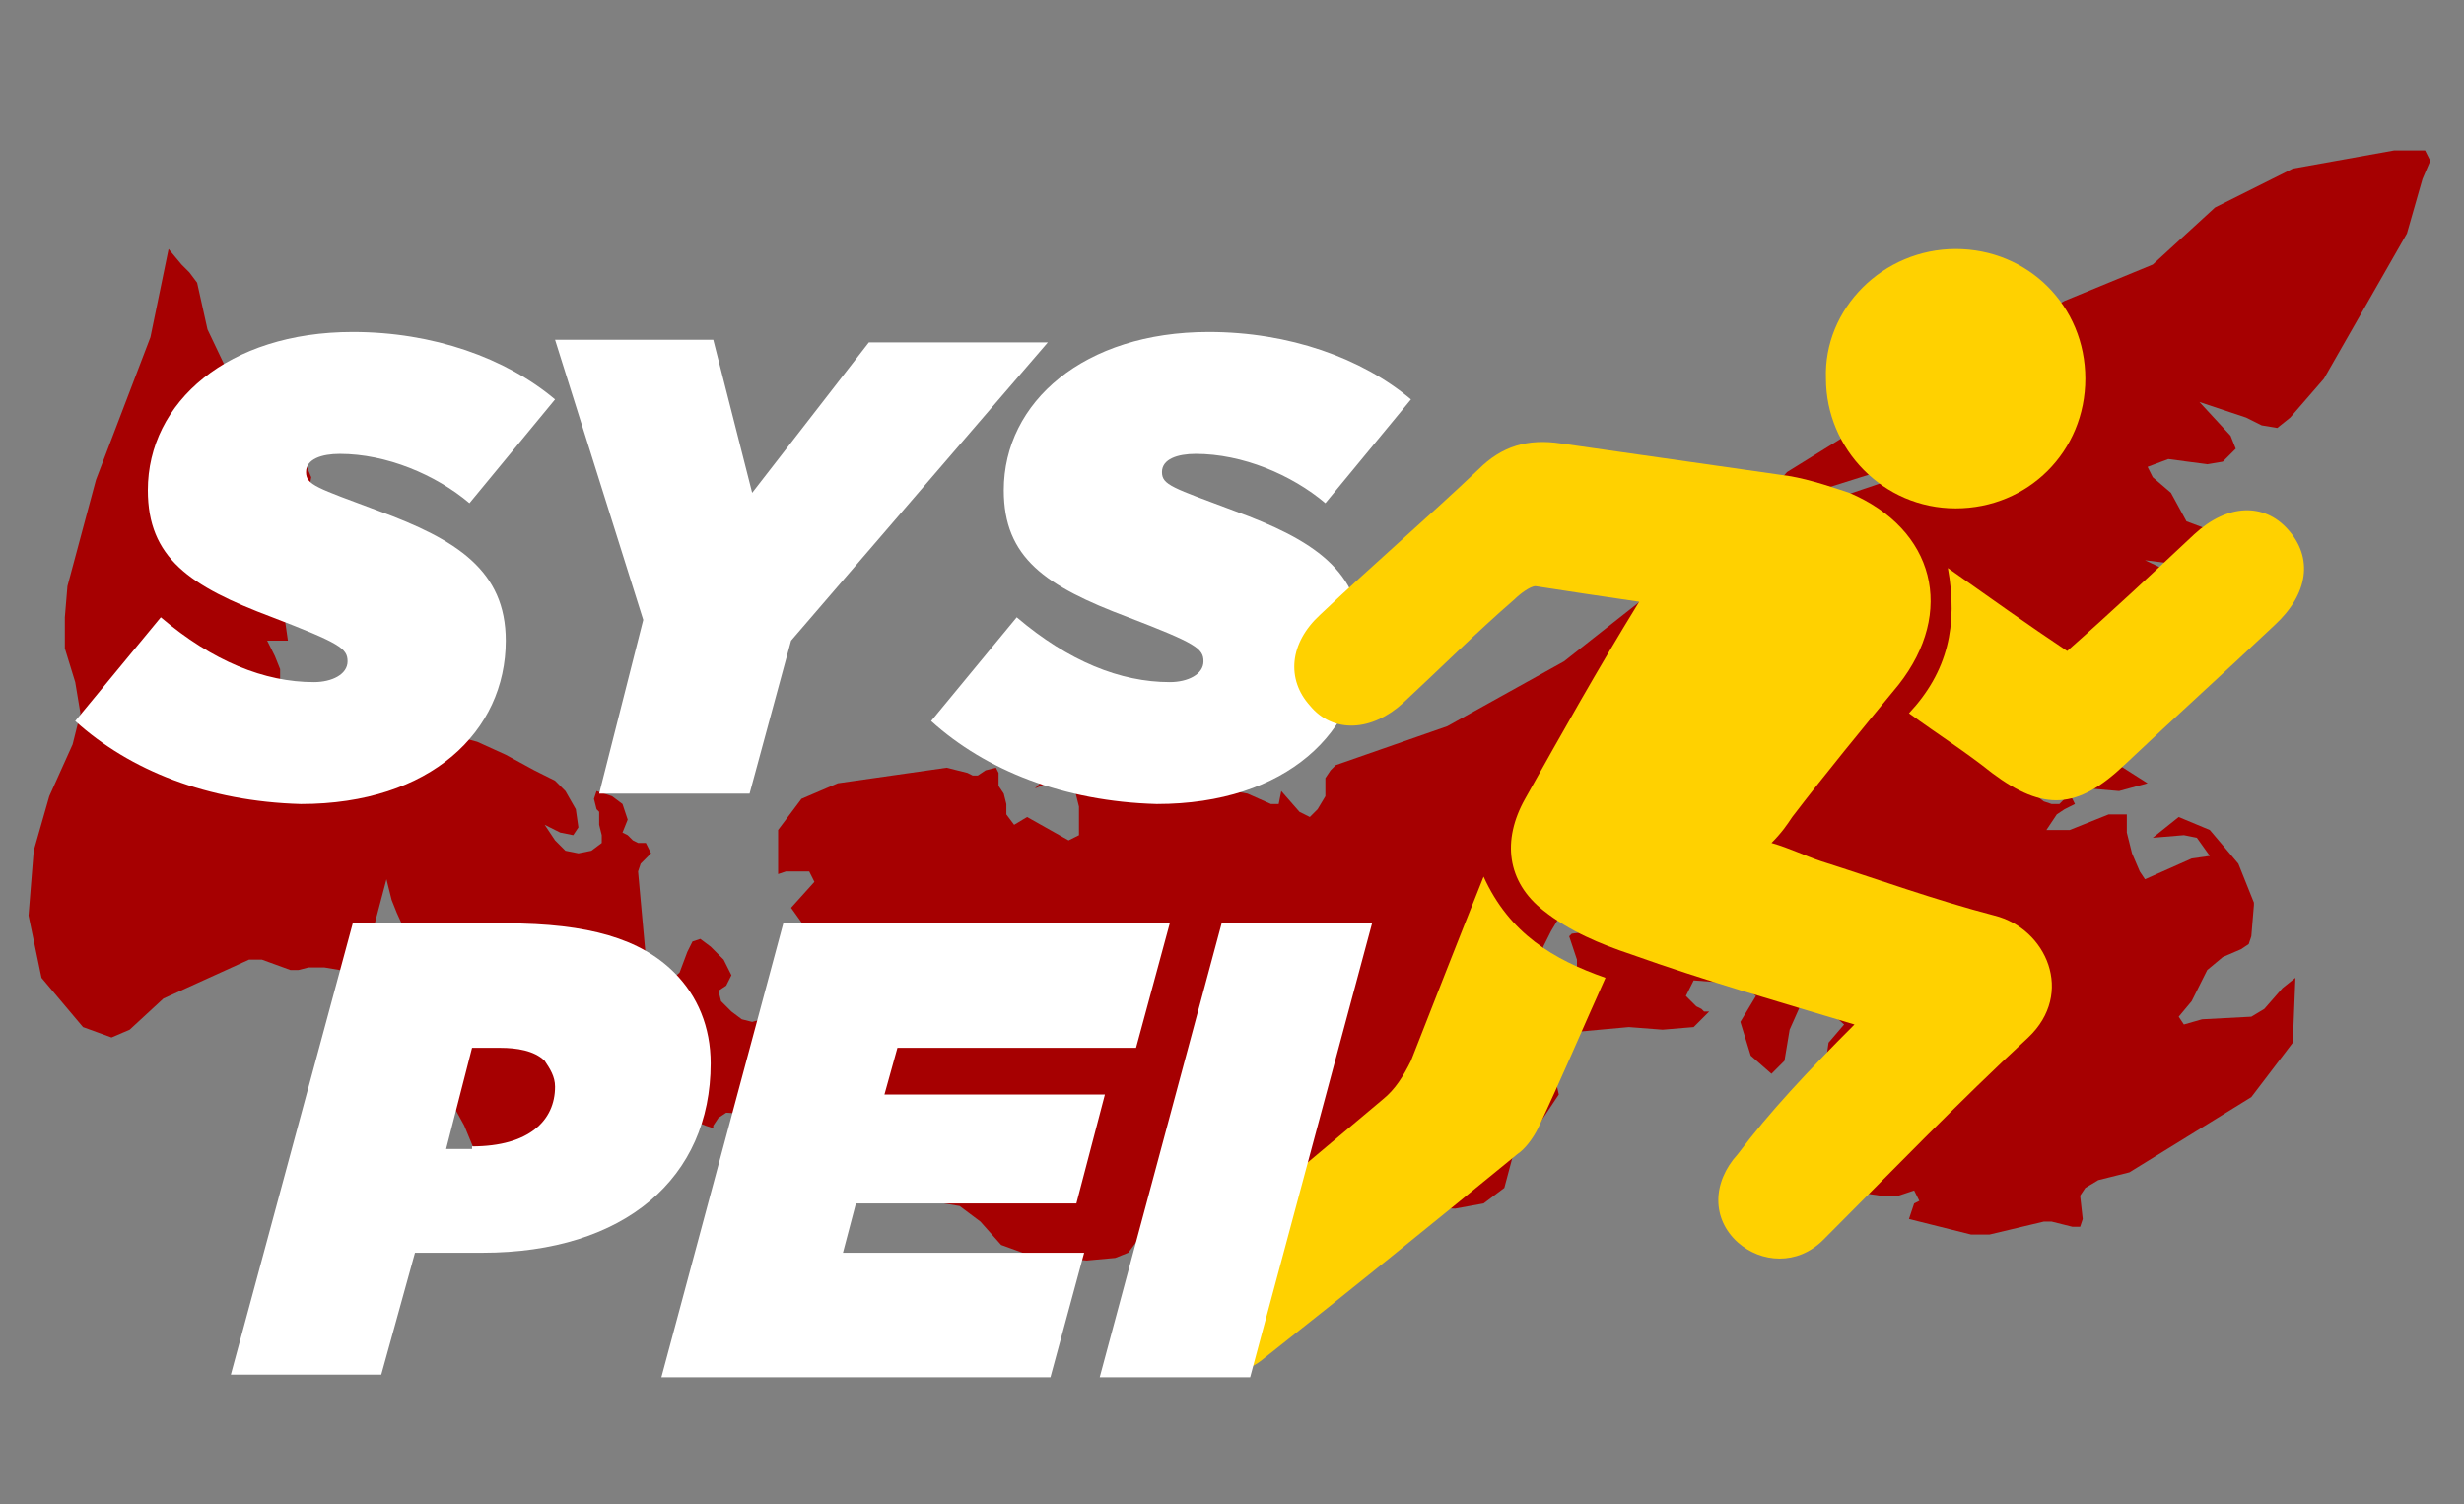
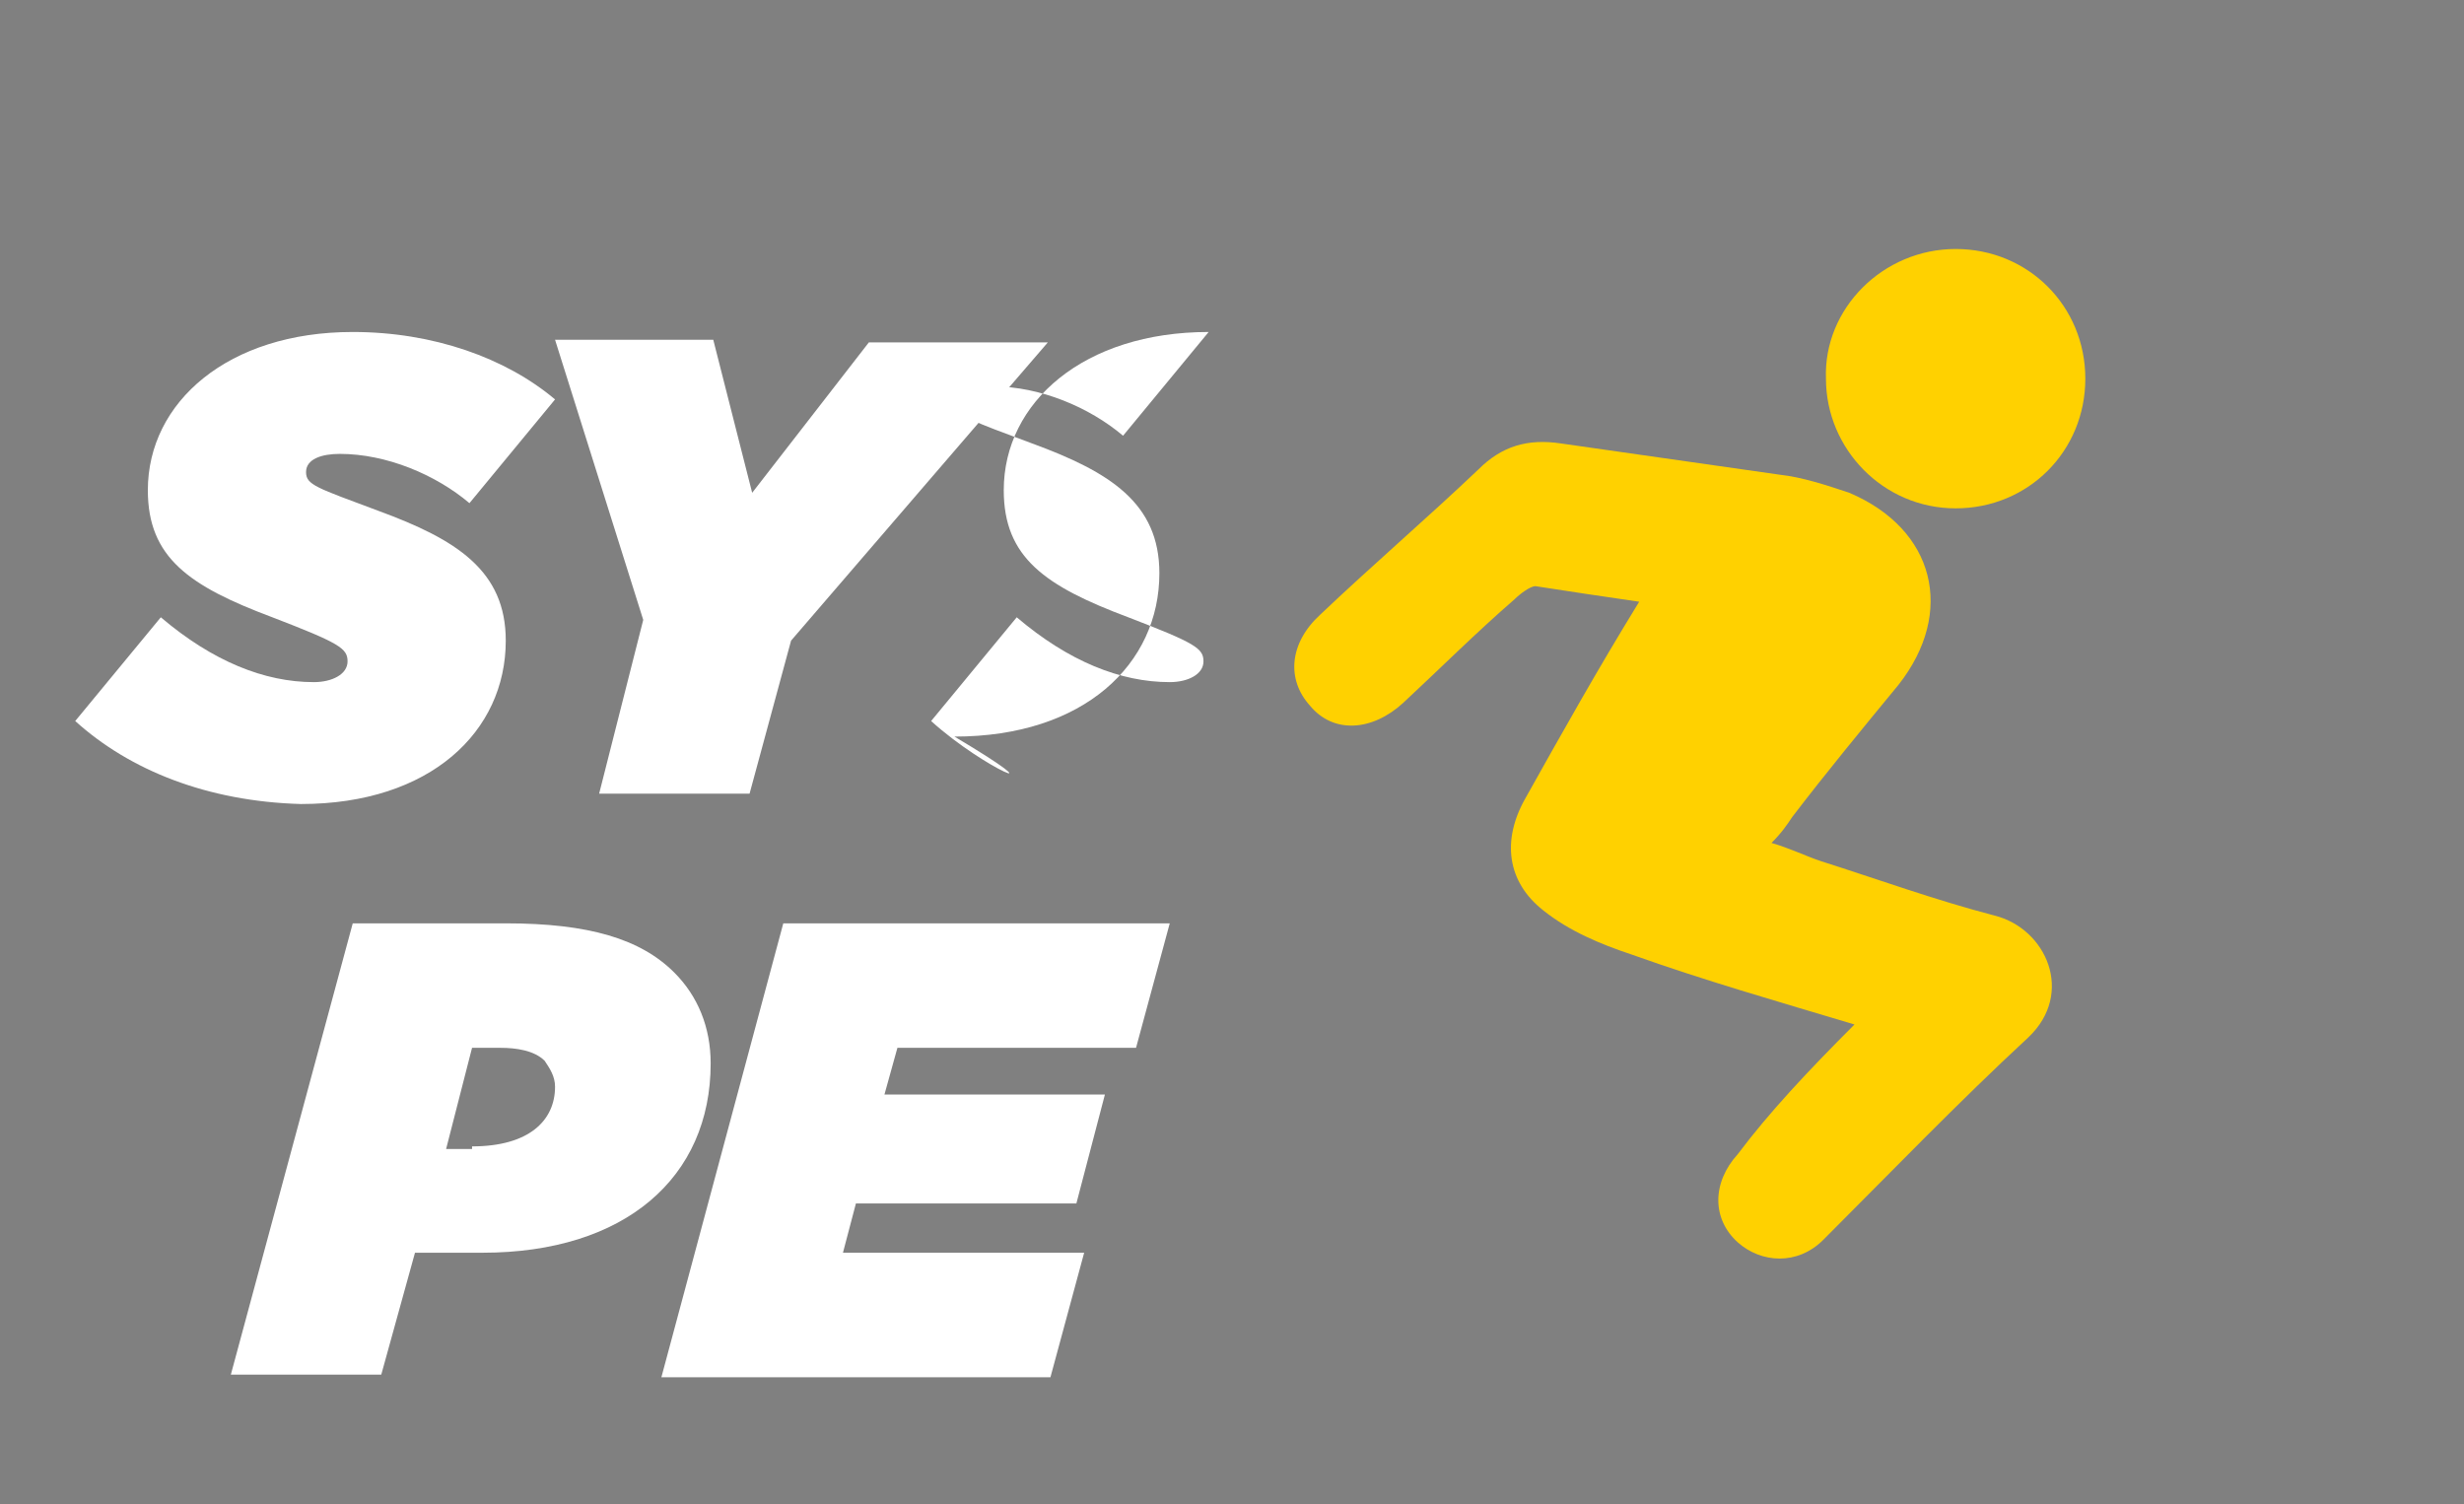
<svg xmlns="http://www.w3.org/2000/svg" version="1.1" id="Layer_1" x="0px" y="0px" viewBox="0 0 95 58" style="enable-background:new 0 0 95 58;" xml:space="preserve">
  <rect x="0" y="0" width="95" height="58" fill="#808080" stroke="none" />
  <style type="text/css">
	.st0{fill-rule:evenodd;clip-rule:evenodd;fill:#A60001;}
	.st1{fill:#FFFFFF;}
	.st2{fill:#FFD100;}
</style>
  <g>
-     <path class="st0" d="M27.8,38.6l-0.1-0.4L28,38l0.2-0.4l-0.3-0.6l-0.5-0.5l-0.4-0.3l-0.3,0.1l-0.2,0.4l-0.3,0.8l-1.3,1.1l-0.5,0.6   l-0.2,1.1l-0.8-1.1l0.4-1l0.8-0.8l0.3-0.5l-0.3-3.3l0.1-0.3l0.4-0.4l-0.2-0.4l-0.3,0l-0.2-0.1l-0.2-0.2L24,32.1l0.2-0.5l-0.1-0.3   L24,31l-0.4-0.3l-0.6-0.2l-0.1,0.3l0.1,0.4l0.1,0.1v0.5l0.1,0.4l0,0.3l-0.4,0.3l-0.5,0.1l-0.5-0.1l-0.4-0.4l-0.4-0.6l0.6,0.3   l0.5,0.1l0.2-0.3l-0.1-0.7l-0.4-0.7l-0.4-0.4l-0.8-0.4l-1.1-0.6l-1.1-0.5l-1.1-0.3l-1.1-0.1l-0.3-1.3v-0.4l-0.8-0.2l-0.5,0.3   l-0.4,0.5l-0.6,0.5l-0.8,0.2L12,27.6l-1.3-0.8l0.1-0.5l0-0.5l-0.2-0.5l-0.3-0.6l0.2,0l0.4,0l0.2,0L11,24l0.1-0.3l0.3,0l0.2-0.1   l0-0.4l-0.2-1l0-0.4l0.6-3.4l-0.3-0.7l-1.3-1.2L9,14.8l-1-2.1l-0.4-1.8l-0.3-0.4l-0.3-0.3L6.5,9.6L5.8,13l-2.1,5.5l-1.1,4.1   l-0.1,1.2L2.5,25l0.4,1.3l0.2,1.2l-0.3,1.2l-0.9,2l-0.6,2.1l-0.2,2.5l0.5,2.4l1.6,1.9l1.1,0.4l0.7-0.3l1.3-1.2L9.6,37h0.5l1.1,0.4   l0.3,0l0.4-0.1l0.6,0l0.6,0.1l0.5,0.2l0.4-0.3l0.9-3.4l0.2,0.8l0.2,0.5l0.5,1.1l0.4,0.4l0.6,0.4l0.3,0.4l-0.5,0.5l0.2,0.1l0.4,0.4   l-1,1.1l0.6,1.8l1.1,2l0.7,1.7l-0.5-0.2L18,45.8l0.2,0.8l0.5,0.7l0.5,0.1l0.5-0.2l0.9-0.6l3.6-1.2l0.8-1.1l0.4-1.1l0.3-0.1h0.8   l0.2,0.1l0.5,0.2l0.3,0.1l0-0.1l0.2-0.3l0.3-0.2l1.4,0.1l2.5-1.4l1.1-0.4l0.2,0.4l-0.3,0.2L33,42l-0.3,0.5l2.5,0.6l-0.9,0.3   l-2.8,0.2l1.6,1.4l-0.8-0.1l0,0.4l0.5,0.5l0.9,0.4l2.1,0.1l1.2,0.2l0.8,0.6l0.8,0.9l1.1,0.4l2.2,0.2l1.1-0.1l0.5-0.2l0.3-0.4   l0.3-0.3l0.5,0l0.5,0.1l0.4,0l0.4-0.4l0.5-0.9l0.3-0.2l0.5,0l0.9,0.6l0.6,0.2l0.2,0l0.7-0.5l0.3,0l0.4,0.4h0.3l0.5-0.1h1.2l1.5-0.3   l2.3,0.1l1.1-0.2l0.8-0.6l0.4-1.5l0.9-0.9l0.8-1.2l-0.2-0.9l-0.4-0.3l-1.3-0.1l0.1,1.5l-0.8,0.7l-2.1,0.7l-0.2-0.4l1.3-0.7l0.2-0.3   l0.2-1l0.2-0.3l0.8-0.7l-0.2-0.6l-1.7-1.4l1.5,0.1l1.3,0.6l0.3,0l0.3-0.6l0.1-2l0.3-0.6l0.3-0.5l0.4-1.5l0.9-1l0.8-1.1l0.6-0.4   l-0.2,1.1l-1.5,2.1l-0.1,0.3l0.1,0.3l0.2,0.3l0.1,0.3l-0.1,0.1L60.6,36l-0.1,0.1l0.1,0.3l0.1,0.3l0.1,0.3l0,0.4l-0.1,0.2l-0.3,0.3   l-0.1,0.3L60,39.2l0.1,0.5l0.5,0.1l2.2-0.2l1.3,0.1l1.2-0.1l0.6-0.6l-0.2,0l-0.1-0.1l-0.2-0.1L65,38.4l0.3-0.6l1.3,0.1l0.6,0.1   l0.5,0.4l-0.6,1l0.4,1.3l0.8,0.7l0.5-0.5l0.2-1.2l0.4-0.9l0.7-0.2l1,0.9l-0.6,0.7l-0.3,2.1l-0.9,1.1l-0.4,1.2L68.4,45l-0.8,0.5   l-0.6,0.7l1.3-0.4l2.8-2.1l1.3,0.6l-1.3,0.5l-0.4,0.4l0.4,0.5l0.7,0.3l0.7,0.1l0.7,0l0.6-0.2l0.2,0.4l-0.2,0.1L73.6,47l2.4,0.6   l0.7,0l2.1-0.5l0.3,0l0.8,0.2l0.3,0l0.1-0.3l-0.1-0.9l0.2-0.3l0.5-0.3l1.2-0.3l4.7-2.9l1.6-2.1l0.1-2.5L88,38.1l-0.7,0.8l-0.5,0.3   l-1.9,0.1l-0.7,0.2L84,39.2l0.5-0.6l0.6-1.2l0.6-0.5l0.7-0.3l0.3-0.2l0.1-0.3l0.1-1.2l0-0.1l-0.6-1.5l-1.1-1.3L84,31.5l-1,0.8   l1.2-0.1l0.5,0.1l0.5,0.7l-0.7,0.1l-1.8,0.8l-0.2-0.3l-0.3-0.7L82,32.1l0-0.7h-0.7l-1.5,0.6l-0.9,0l0.4-0.6l0.3-0.2l0.4-0.2   l-0.2-0.4L79.4,31l-0.3,0l-0.3-0.1l-0.4-0.3l1-0.3l2.3,0.2l1.1-0.3l-1.1-0.7l-1.4-0.1l-1.8,0.1l0-0.8l0.9-0.1l1.9,0.1l1.7-0.7   l1-0.6l0.4-0.7l-0.7-1.1l-1.2-0.3l-2.1,0.2l0.7-0.9l3.2-0.7l0.7-0.7l-0.4-0.7l-1.9-0.9l0.8,0.1l0.6-0.3l1-1l-0.8-0.3l-0.6-1.1   L83,18.4L82.8,18l0.8-0.3l1.5,0.2l0.6-0.1l0.5-0.5l-0.2-0.5l-1.2-1.3l1.8,0.6l0.6,0.3l0.6,0.1l0.5-0.4l1.3-1.5L92.8,9l0.6-2.1   l0.3-0.7l-0.2-0.4l-1.2,0l-3.9,0.7L85.4,8L83,10.2l-3.4,1.4l-5.5,3.1l-0.8,0.7l-0.8,0.5l-0.9,0L71,16.9l-2.1,1.3l-0.8,0.9l1.1,0.1   l3.5-1.1l0.2,0.4l-6.8,2.3l-1.6,1.6l0.5,0.3l0,1l-0.5-0.1L64,23.1l-0.4-0.2l-3.3,2.6L55.8,28l-4.3,1.5l-0.2,0.2l-0.2,0.3l0,0.3   l0,0.3l0,0.1l-0.3,0.5l-0.3,0.3l-0.4-0.2l-0.7-0.8l-0.1,0.5l-0.3,0l-0.9-0.4l-1.1-0.2l-0.1,0.1l-0.6-0.7l-0.4-0.6l-0.4-0.5   l-0.8-0.3l-1.2,0.1l-1.5,0.4l-1.3,0.7l-0.8,0.8l0.9-0.4l0.6,0.3l0.2,0.8l0,1.1l-0.4,0.2l-1.6-0.9l-0.5,0.3l-0.3-0.4L38.8,31   l-0.1-0.4l-0.2-0.3l0-0.2l0-0.3l-0.1-0.2l-0.4,0.1l-0.3,0.2l-0.2,0l-0.2-0.1l-0.8-0.2l-4.2,0.6l-1.4,0.6L30,32l0,1.7l0.3-0.1l0.9,0   l0.2,0.4l-0.9,1l0.5,0.7l1.1,0.7l1.1,0.8L33,38.1l-0.7,0.4L29,39.4l-0.4-0.1L28.2,39L27.8,38.6z" />
    <path class="st1" d="M2.9,27.8l3.3-4c2,1.7,4,2.5,5.9,2.5c0.7,0,1.3-0.3,1.3-0.8c0-0.5-0.3-0.7-2.9-1.7c-3.2-1.2-4.8-2.3-4.8-4.9   c0-3.4,3.1-6.1,7.9-6.1c3.1,0,5.9,1,7.8,2.6l-3.3,4c-1.3-1.1-3.2-1.9-5-1.9c-0.7,0-1.3,0.2-1.3,0.7c0,0.5,0.4,0.6,2.8,1.5   c3,1.1,4.9,2.3,4.9,5c0,3.5-2.9,6.3-7.9,6.3C8,30.9,5,29.7,2.9,27.8L2.9,27.8z" />
    <path class="st1" d="M24.8,23.9l-3.4-10.8h6.1L29,19l4.5-5.8h6.9l-9.9,11.5l-1.6,5.9h-5.8L24.8,23.9z" />
-     <path class="st1" d="M35.9,27.8l3.3-4c2,1.7,4,2.5,5.9,2.5c0.7,0,1.3-0.3,1.3-0.8c0-0.5-0.3-0.7-2.9-1.7c-3.2-1.2-4.8-2.3-4.8-4.9   c0-3.4,3.1-6.1,7.9-6.1c3.1,0,5.9,1,7.8,2.6l-3.3,4c-1.3-1.1-3.2-1.9-5-1.9c-0.7,0-1.3,0.2-1.3,0.7c0,0.5,0.4,0.6,2.8,1.5   c3,1.1,4.9,2.3,4.9,5c0,3.5-2.9,6.3-7.9,6.3C41,30.9,38,29.7,35.9,27.8L35.9,27.8z" />
+     <path class="st1" d="M35.9,27.8l3.3-4c2,1.7,4,2.5,5.9,2.5c0.7,0,1.3-0.3,1.3-0.8c0-0.5-0.3-0.7-2.9-1.7c-3.2-1.2-4.8-2.3-4.8-4.9   c0-3.4,3.1-6.1,7.9-6.1l-3.3,4c-1.3-1.1-3.2-1.9-5-1.9c-0.7,0-1.3,0.2-1.3,0.7c0,0.5,0.4,0.6,2.8,1.5   c3,1.1,4.9,2.3,4.9,5c0,3.5-2.9,6.3-7.9,6.3C41,30.9,38,29.7,35.9,27.8L35.9,27.8z" />
    <path class="st2" d="M71.5,39.5c-3-0.9-5.8-1.7-8.6-2.7c-1.2-0.4-2.4-0.9-3.4-1.7c-1.4-1.1-1.6-2.7-0.7-4.3c1.4-2.5,2.8-5,4.4-7.6   c-1.4-0.2-2.7-0.4-4-0.6c-0.2,0-0.6,0.3-0.8,0.5c-1.5,1.3-2.9,2.7-4.3,4c-1.2,1.1-2.7,1.2-3.6,0.1c-0.9-1-0.8-2.4,0.4-3.5   c2-1.9,4.1-3.7,6.1-5.6c0.9-0.9,1.9-1.2,3.2-1c2.8,0.4,5.6,0.8,8.4,1.2c0.9,0.1,1.8,0.4,2.7,0.7c3.3,1.4,4.1,4.6,1.9,7.4   c-1.4,1.7-2.8,3.4-4.1,5.1c-0.2,0.3-0.4,0.6-0.8,1c0.7,0.2,1.3,0.5,1.9,0.7c2.2,0.7,4.4,1.5,6.7,2.1c2,0.5,3.1,3,1.3,4.7   c-2.7,2.5-5.3,5.2-7.9,7.8c-1,1-2.4,0.9-3.3,0.1c-1-0.9-1-2.3,0-3.4C68.2,42.9,69.7,41.3,71.5,39.5L71.5,39.5z" />
-     <path class="st2" d="M61.9,37.7c-0.9,2-1.7,3.9-2.6,5.8c-0.2,0.4-0.5,0.8-0.8,1c-3.3,2.7-6.5,5.3-9.8,7.9c-1.1,0.9-2.5,0.6-3.3-0.4   s-0.7-2.4,0.4-3.3c2.5-2.1,5-4.2,7.5-6.3c0.5-0.4,0.8-0.9,1.1-1.5c0.9-2.3,1.8-4.6,2.8-7.1C58.2,36,59.9,37,61.9,37.7L61.9,37.7z" />
-     <path class="st2" d="M73.6,27.5c1.5-1.6,1.9-3.4,1.5-5.6c1.7,1.2,3.1,2.2,4.6,3.2c1.7-1.5,3.3-3,4.9-4.5c1.3-1.2,2.7-1.2,3.6-0.2   c1,1.1,0.8,2.5-0.5,3.7c-1.9,1.8-3.9,3.6-5.8,5.4c-1.8,1.7-3.1,1.8-5.1,0.3C75.8,29,74.7,28.3,73.6,27.5z" />
    <path class="st2" d="M75.4,9.6c2.8,0,5,2.2,5,5c0,2.8-2.2,5-5,5c-2.8,0-5-2.3-5-5C70.3,11.9,72.6,9.6,75.4,9.6L75.4,9.6z" />
    <path class="st1" d="M13.6,35.6h5.9c3.2,0,5.2,0.6,6.5,1.9c0.9,0.9,1.4,2.1,1.4,3.5c0,4.4-3.3,7.3-8.8,7.3H16l-1.3,4.7H8.9   L13.6,35.6L13.6,35.6z M18.2,44.2c2.2,0,3.2-1,3.2-2.3c0-0.4-0.2-0.7-0.4-1c-0.4-0.4-1.1-0.5-1.7-0.5h-1.1l-1,3.9H18.2z" />
    <path class="st1" d="M30.2,35.6h14.9l-1.3,4.8h-9.2l-0.5,1.8h8.5l-1.1,4.2h-8.5l-0.5,1.9h9.3l-1.3,4.8h-15L30.2,35.6L30.2,35.6z" />
-     <path class="st1" d="M47.1,35.6h5.8l-4.7,17.5h-5.8L47.1,35.6z" />
  </g>
</svg>